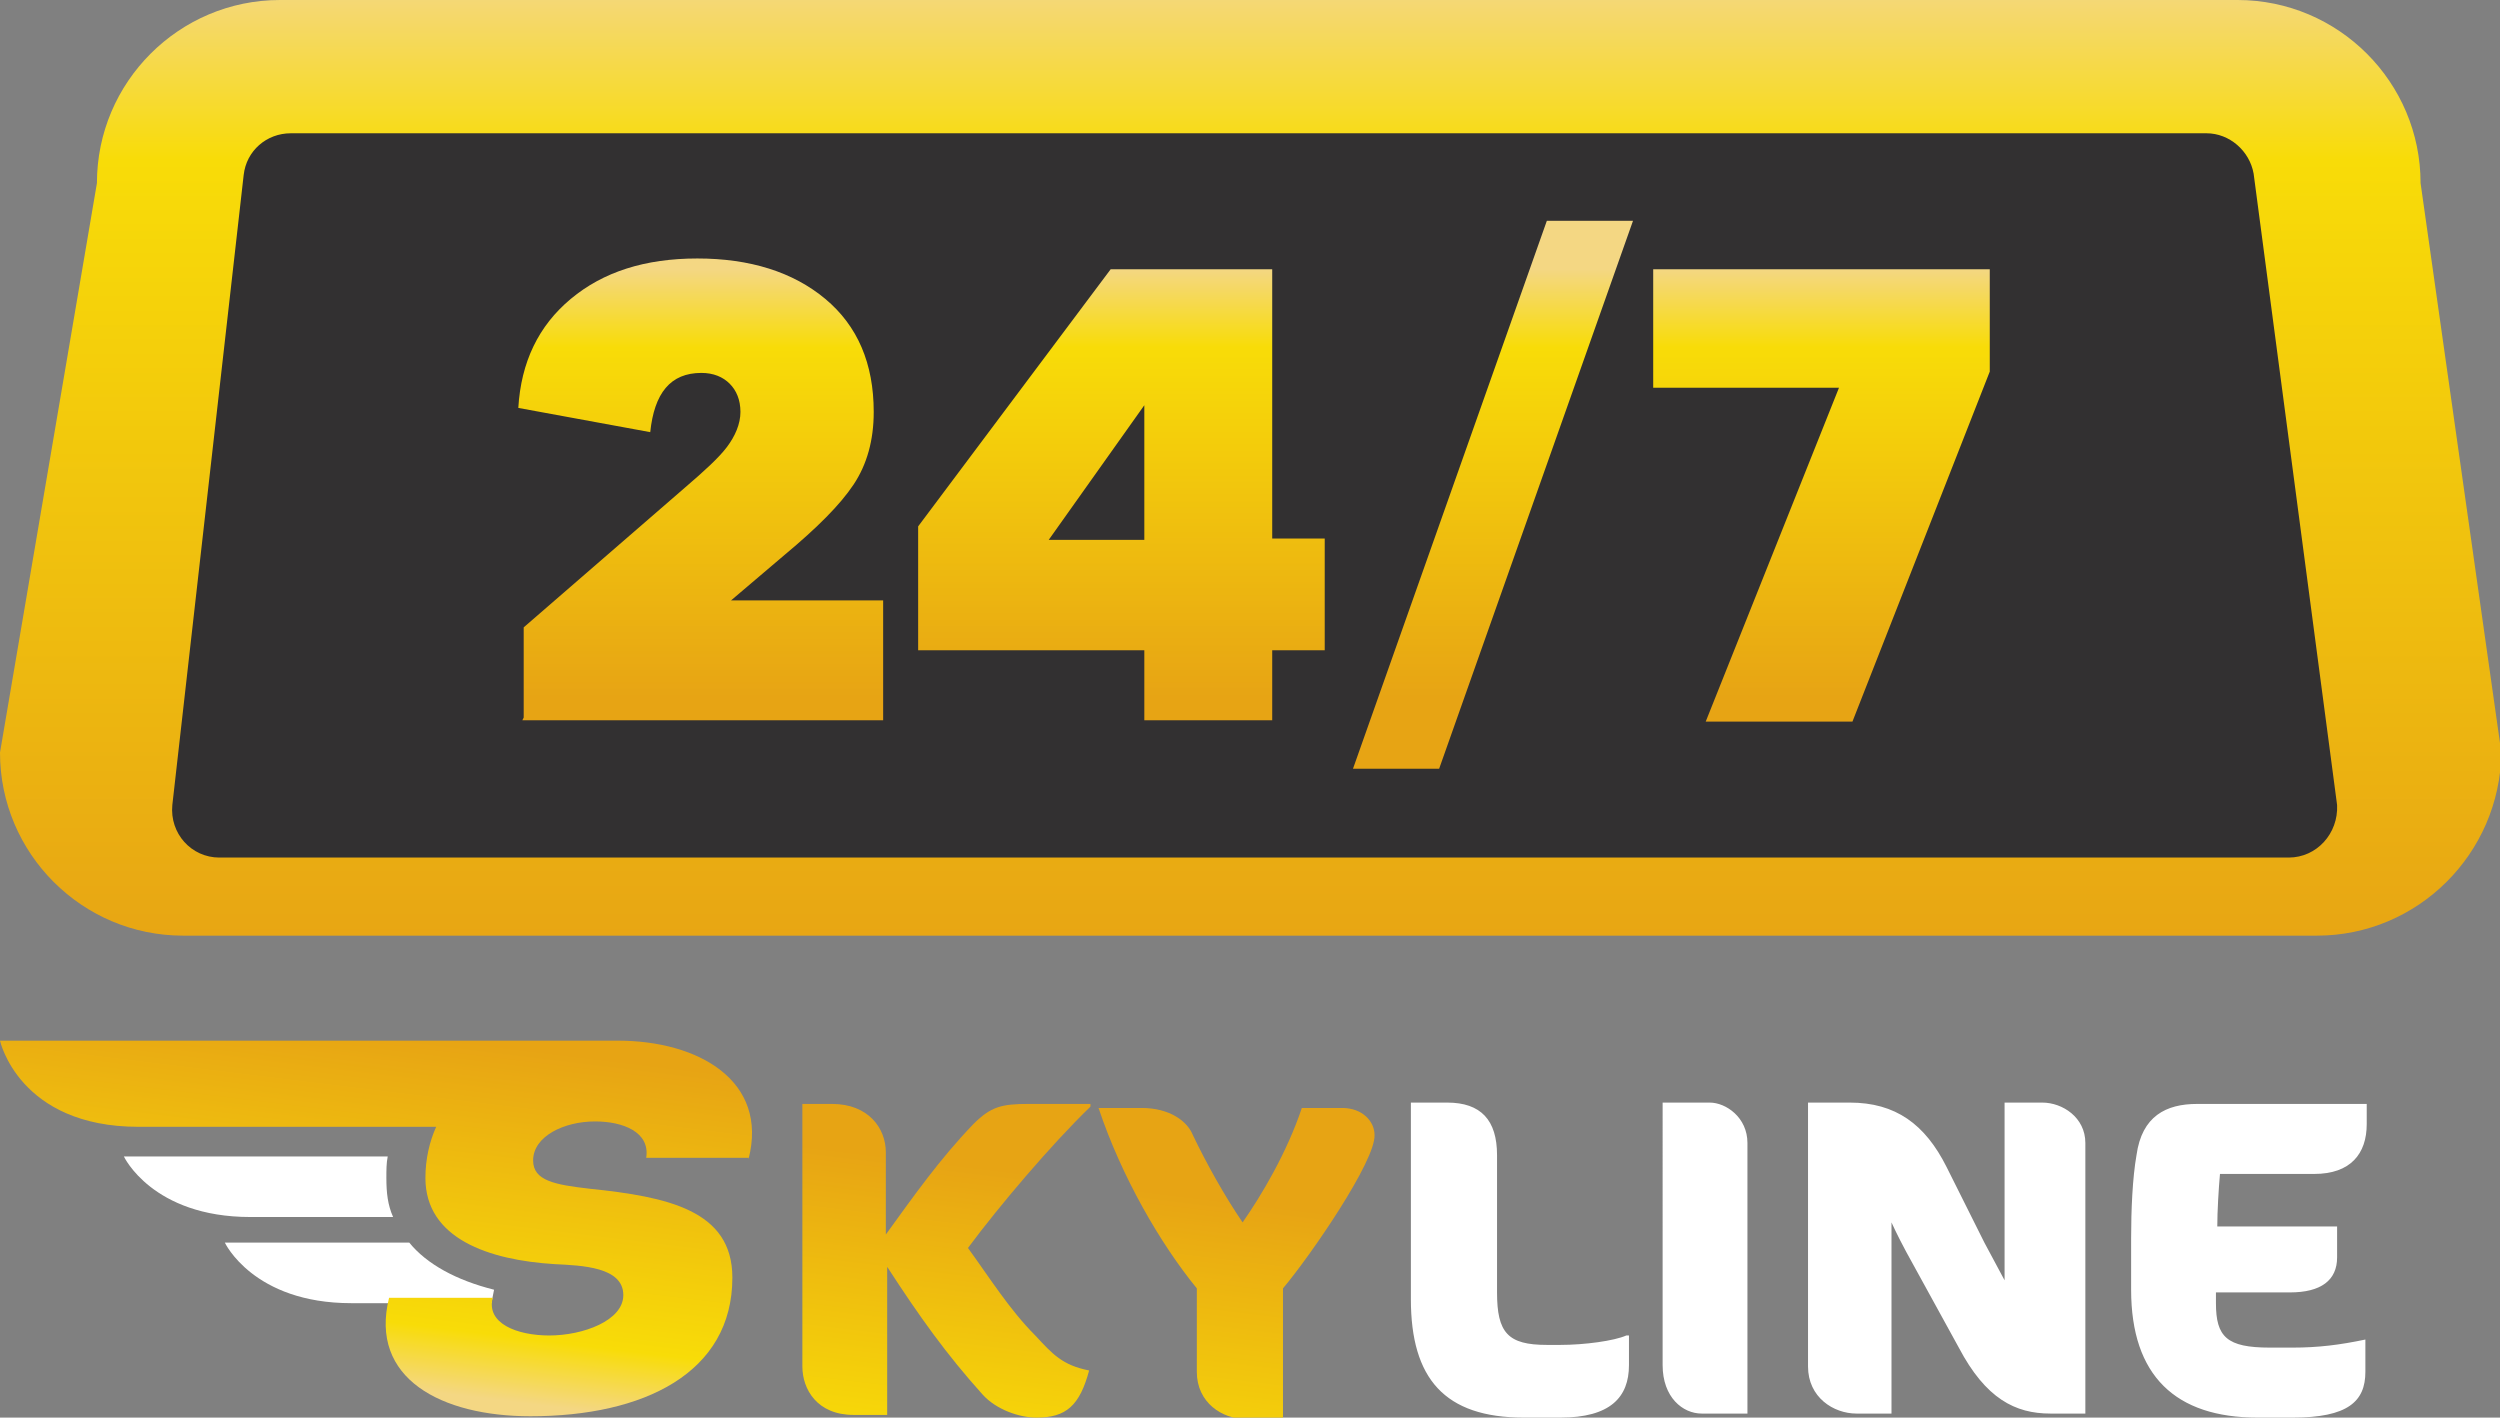
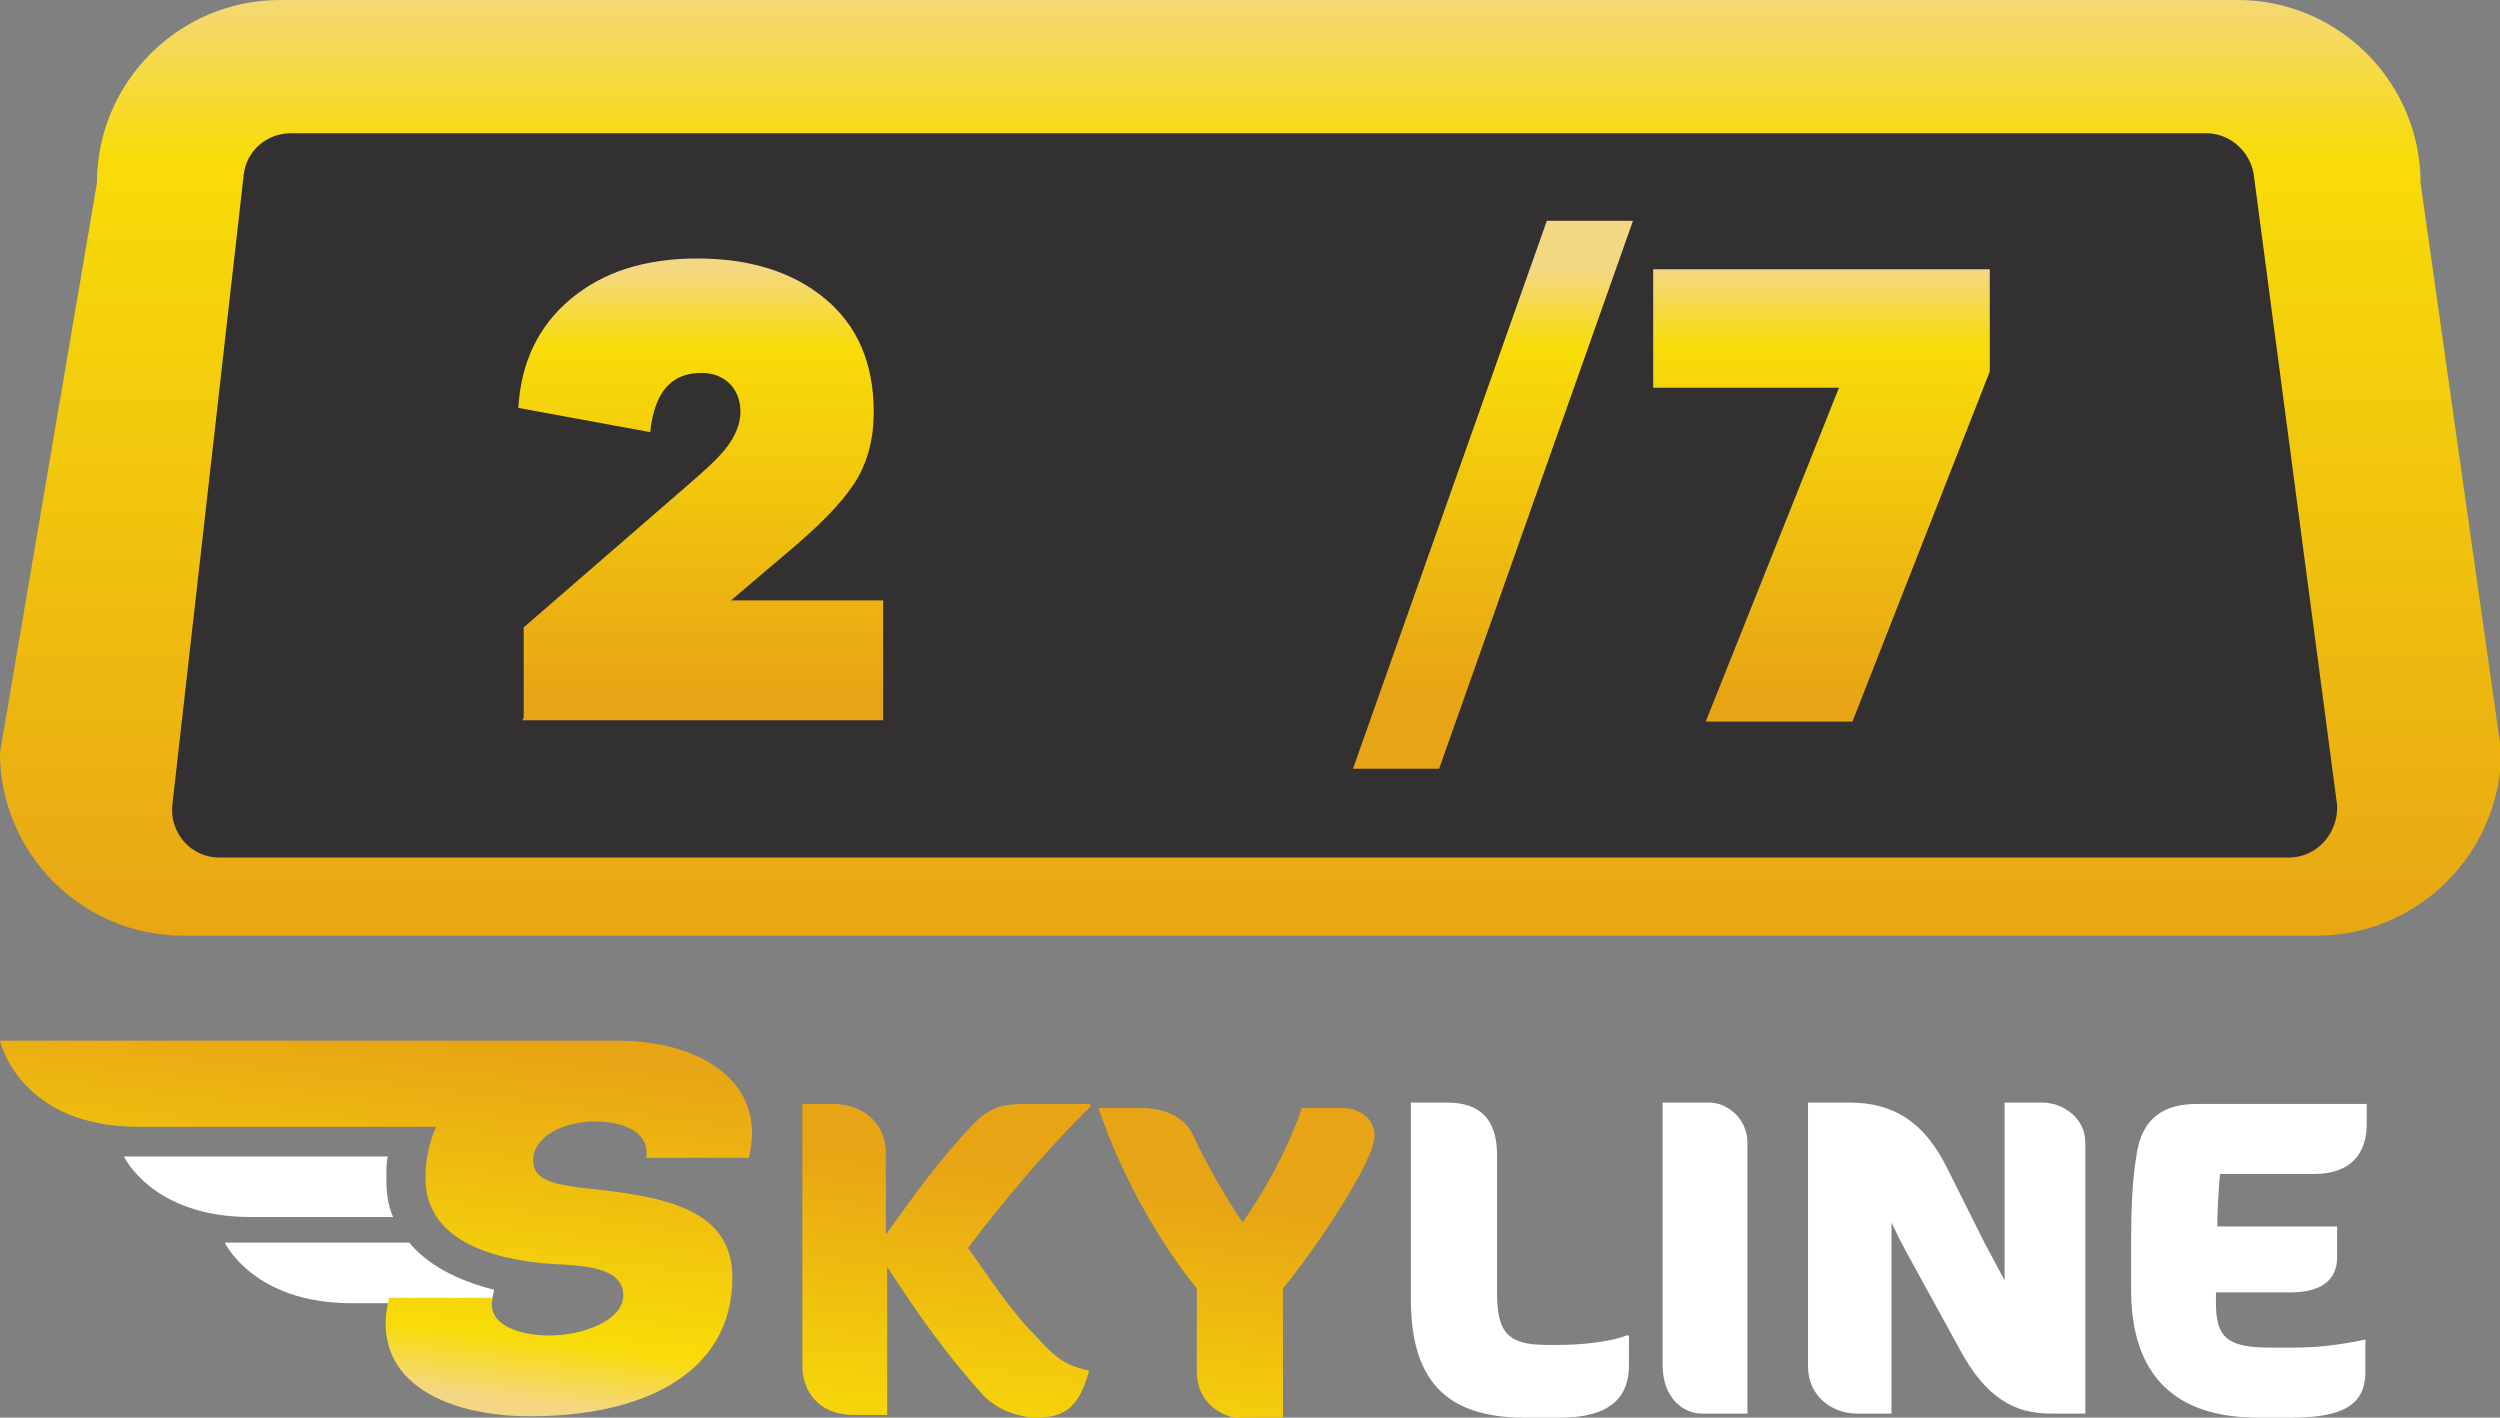
<svg xmlns="http://www.w3.org/2000/svg" version="1.1" id="Layer_1" x="0" y="0" viewBox="0 0 185.7 105.3" xml:space="preserve">
  <rect x="0" y="0" width="185.7" height="105.3" fill="#808080" stroke="none" />
  <style>.st6{fill:#fff}</style>
  <linearGradient id="SVGID_1_" gradientUnits="userSpaceOnUse" x1="92.867" y1="-1.531" x2="92.867" y2="71.648">
    <stop offset="0" stop-color="#f4d783" />
    <stop offset=".183" stop-color="#f8dc08" />
    <stop offset="1" stop-color="#e7a414" />
  </linearGradient>
  <path d="M172.1 69.5H13.6C6.1 69.5 0 63.4 0 55.9l7.2-42.3C7.2 6.1 13.3 0 20.8 0h145.4c7.5 0 13.6 6.1 13.6 13.6l6 42.3c-.1 7.5-6.2 13.6-13.7 13.6z" fill="url(#SVGID_1_)" />
  <path d="M170 63.7H16.3c-2.1 0-3.7-1.8-3.5-3.9L18.1 13c.2-1.8 1.7-3.1 3.5-3.1h142.3c1.7 0 3.2 1.3 3.5 3l6.2 46.9c.1 2.1-1.5 3.9-3.6 3.9z" fill="#323031" />
  <linearGradient id="SVGID_00000173121575834462360230000001506115132493650869_" gradientUnits="userSpaceOnUse" x1="51.993" y1="19.996" x2="51.993" y2="51.857">
    <stop offset="0" stop-color="#f4d783" />
    <stop offset=".183" stop-color="#f8dc08" />
    <stop offset="1" stop-color="#e7a414" />
  </linearGradient>
  <path d="M65.5 53.5H38.8l.1-.2v-6.7l12-10.4c1.4-1.2 2.5-2.2 3.1-3 .6-.8 1-1.7 1-2.6 0-.9-.3-1.6-.8-2.1s-1.2-.8-2.1-.8c-2.3 0-3.5 1.5-3.8 4.4l-9.8-1.8c.2-3.4 1.5-6.1 3.9-8.1s5.5-3 9.4-3c3.9 0 7.1 1 9.5 3 2.4 2 3.6 4.8 3.6 8.4 0 2.1-.5 3.9-1.5 5.4s-2.7 3.2-5.1 5.2l-4 3.4h11.3v8.9z" fill="url(#SVGID_00000173121575834462360230000001506115132493650869_)" />
  <linearGradient id="SVGID_00000107562894448157065980000014382152231540506281_" gradientUnits="userSpaceOnUse" x1="83.267" y1="19.971" x2="83.267" y2="51.832">
    <stop offset="0" stop-color="#f4d783" />
    <stop offset=".183" stop-color="#f8dc08" />
    <stop offset="1" stop-color="#e7a414" />
  </linearGradient>
-   <path d="M94.5 48.3v5.2H85v-5.2H68.2v-9.2L82.5 20h12v20h3.9v8.3h-3.9zM85 30.1l-7.1 10H85v-10z" fill="url(#SVGID_00000107562894448157065980000014382152231540506281_)" />
  <linearGradient id="SVGID_00000052083890254789140870000013996152326487673728_" gradientUnits="userSpaceOnUse" x1="110.892" y1="19.996" x2="110.892" y2="51.857">
    <stop offset="0" stop-color="#f4d783" />
    <stop offset=".183" stop-color="#f8dc08" />
    <stop offset="1" stop-color="#e7a414" />
  </linearGradient>
  <path d="M106.9 57.1h-6.4l14.4-40.7h6.4l-14.4 40.7z" fill="url(#SVGID_00000052083890254789140870000013996152326487673728_)" />
  <linearGradient id="SVGID_00000131360037104335316140000013407914739955016068_" gradientUnits="userSpaceOnUse" x1="135.341" y1="19.971" x2="135.341" y2="51.832">
    <stop offset="0" stop-color="#f4d783" />
    <stop offset=".183" stop-color="#f8dc08" />
    <stop offset="1" stop-color="#e7a414" />
  </linearGradient>
  <path d="M147.8 27.6l-10.2 26h-10.9l9.9-24.8h-13.8V20h25v7.6z" fill="url(#SVGID_00000131360037104335316140000013407914739955016068_)" />
  <g>
    <g id="XMLID_00000146498528170897543050000001803209240952118161_">
      <path id="XMLID_00000106113525929057794050000017567885641296642945_" class="st6" d="M29.2 90.4c-.4-.9-.5-1.8-.5-2.9 0-.6 0-1.1.1-1.6H9.2s2.1 4.5 9.4 4.5h10.6z" />
      <path id="XMLID_00000130607237151359938340000007040871958215576462_" class="st6" d="M30.4 92.3H16.7s2.1 4.5 9.4 4.5h10.4l.2-1c-2.8-.7-5-1.9-6.3-3.5z" />
    </g>
    <linearGradient id="XMLID_00000083773916828266375480000002351073335291187843_" gradientUnits="userSpaceOnUse" x1="25.288" y1="102.565" x2="28.467" y2="76.602">
      <stop offset="0" stop-color="#f4d783" />
      <stop offset=".183" stop-color="#f8dc08" />
      <stop offset="1" stop-color="#e7a414" />
    </linearGradient>
    <path id="XMLID_00000142868662560391491670000002026185284775266694_" d="M55.6 86.1c1.5-5.8-3.7-8.8-9.7-8.8H0s1.4 6.4 10.3 6.4h22.1c-.5 1.1-.8 2.4-.8 3.8 0 4.5 4.7 6.1 9.6 6.4 2 .1 5.1.2 5.1 2.3 0 1.9-3 3-5.5 3-2.4 0-4.7-.9-4.2-2.8h-7.7c-1.5 6 3.9 8.8 10.5 8.8 8.4 0 15-3.2 15-10.3 0-5-4.8-6-10.6-6.6-2.6-.3-4.2-.6-4.2-2.1 0-1.8 2.3-2.9 4.6-2.9 2.1 0 4.1.8 3.8 2.7h7.6z" fill="url(#XMLID_00000083773916828266375480000002351073335291187843_)" />
    <linearGradient id="SVGID_00000054974466331478664520000008432798326301642157_" gradientUnits="userSpaceOnUse" x1="67.651" y1="112.387" x2="70.83" y2="86.424">
      <stop offset="0" stop-color="#f4d783" />
      <stop offset=".183" stop-color="#f8dc08" />
      <stop offset="1" stop-color="#e7a414" />
    </linearGradient>
    <path d="M65.8 85.6v6.1c2.1-2.9 4-5.6 6.5-8.2 1.3-1.3 2.1-1.5 4.1-1.5H81v.2c-2.9 2.8-6.8 7.4-9.1 10.5 1.6 2.2 3.1 4.6 5 6.5 1.3 1.4 2 2.2 4 2.6-.7 2.6-1.7 3.5-3.9 3.5-1.3 0-3-.6-4-1.7-2.7-3-4.7-5.8-7.1-9.5v11h-2.5c-2.7 0-3.8-1.9-3.8-3.6V82h2.2c2.7 0 4 1.8 4 3.6z" fill="url(#SVGID_00000054974466331478664520000008432798326301642157_)" />
    <linearGradient id="SVGID_00000152249036009077642260000017429709522392466619_" gradientUnits="userSpaceOnUse" x1="88.018" y1="115.115" x2="91.197" y2="89.153">
      <stop offset="0" stop-color="#f4d783" />
      <stop offset=".183" stop-color="#f8dc08" />
      <stop offset="1" stop-color="#e7a414" />
    </linearGradient>
    <path d="M95.3 95.7v9.7h-2.8c-1.7 0-3.6-1.2-3.6-3.5v-6.2c-2.7-3.3-5.6-8.3-7.3-13.4h3.2c2.1 0 3.4 1 3.8 2 1 2.1 2.4 4.6 3.7 6.5 1.4-2 3.3-5.2 4.4-8.5h3c1.5 0 2.4 1 2.4 2 .1 1.9-4.7 8.9-6.8 11.4z" fill="url(#SVGID_00000152249036009077642260000017429709522392466619_)" />
    <g>
      <path class="st6" d="M115.9 105.3h-2.7c-5.9 0-8.4-2.9-8.4-8.8V81.9h2.7c2.5 0 3.7 1.3 3.7 3.9V96c0 3 .8 3.9 3.7 3.9h1c1.8 0 4-.3 4.9-.7h.2v2.2c0 2.4-1.4 3.9-5.1 3.9zM126.4 105c-1.4 0-2.9-1.2-2.9-3.6V81.9h3.5c1.2 0 2.8 1.1 2.8 3V105h-3.4zM152.3 105c-2.6 0-4.8-1.1-6.8-4.9l-3.9-7.1c-.7-1.3-1.1-2.2-1.1-2.2V105h-2.6c-1.7 0-3.6-1.2-3.6-3.5V81.9h3.1c3.4 0 5.6 1.6 7.2 4.8l2.8 5.6 1.5 2.8V81.9h2.8c1.5 0 3.2 1.1 3.2 3V105h-2.6zM170.3 105.3h-2.6c-6.1 0-9.4-3.1-9.4-9.5V92c0-2.1.1-4.5.4-6.2.4-2.9 2.2-3.8 4.5-3.8h12.6v1.5c0 2.2-1.2 3.7-3.9 3.7h-7c-.1 1.1-.2 2.8-.2 3.9h8.9v2.3c0 1.7-1.2 2.6-3.5 2.6h-5.5v.8c0 2.5.8 3.3 4 3.3h1.7c1.9 0 3.5-.2 5.4-.6v2.4c0 2.2-1.3 3.4-5.4 3.4z" />
    </g>
  </g>
</svg>